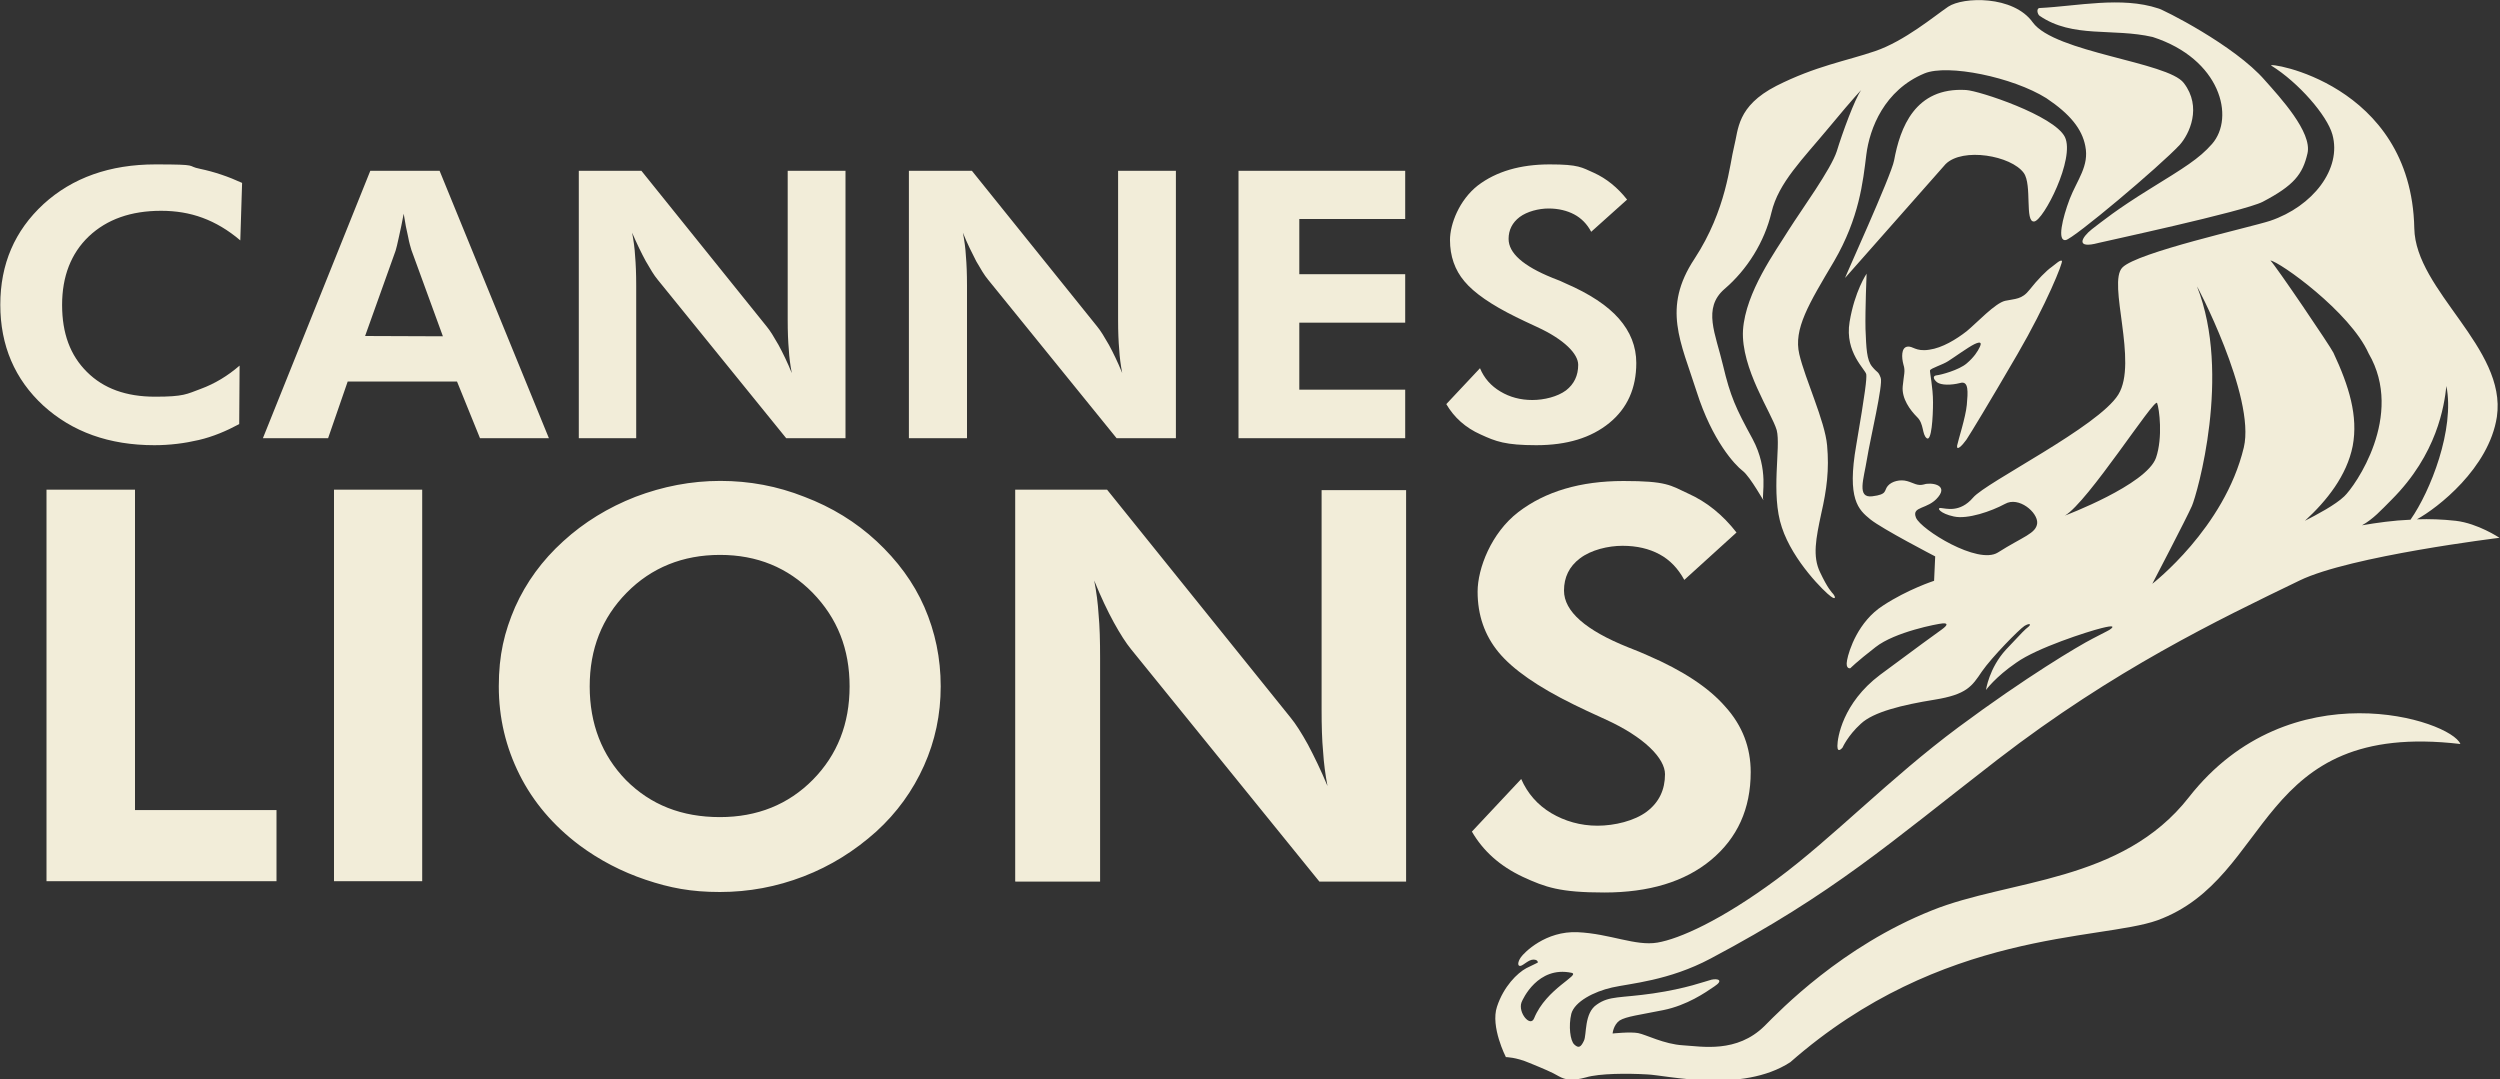
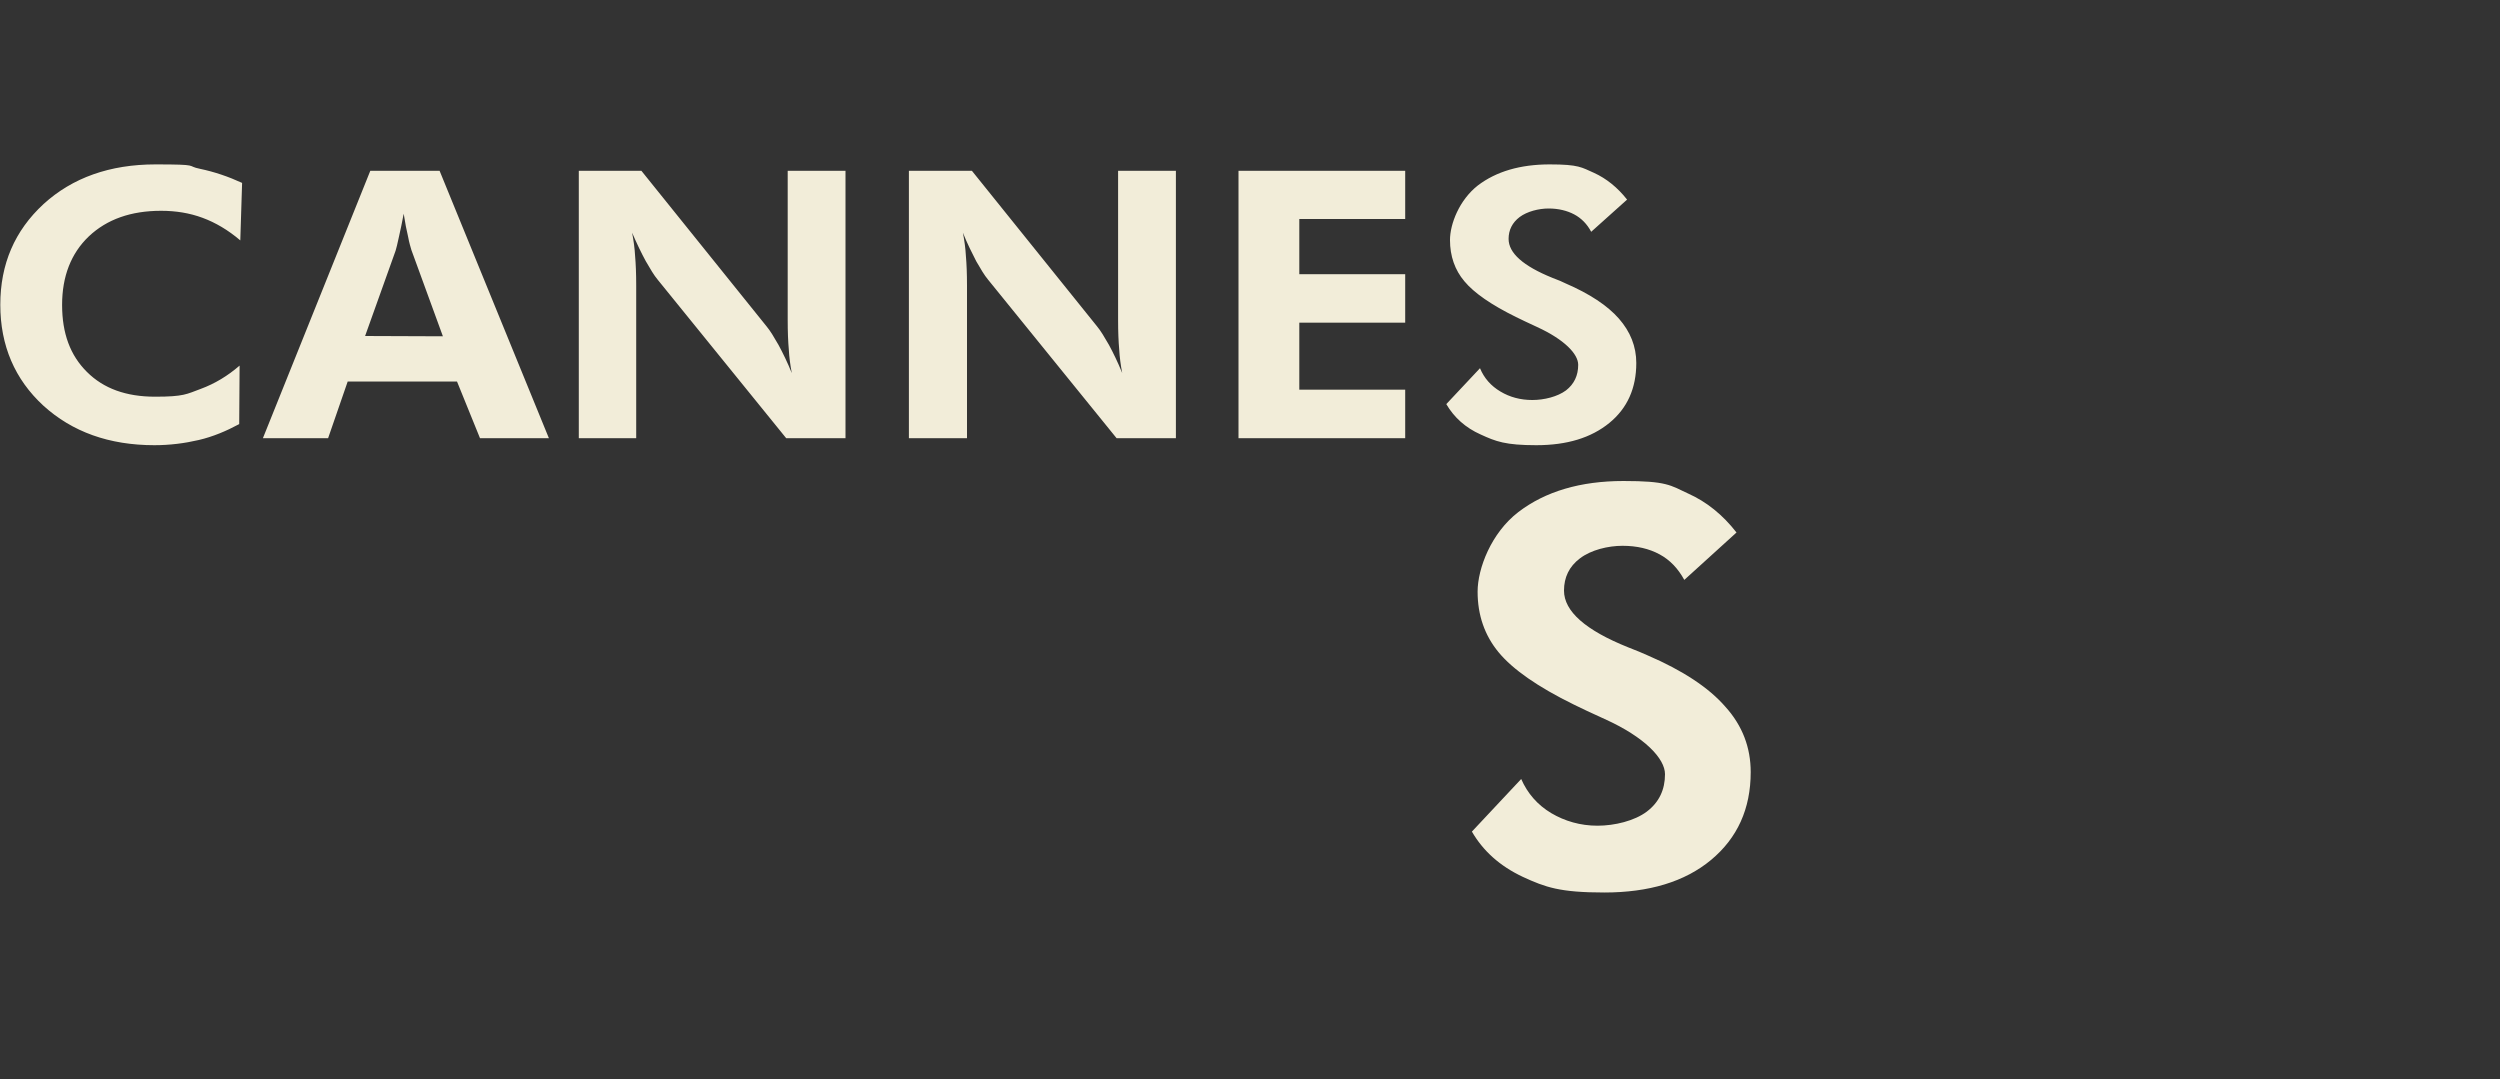
<svg xmlns="http://www.w3.org/2000/svg" id="Layer_1" version="1.1" viewBox="0 0 2500 1079">
  <rect x="0" y="0" width="2500" height="1079" fill="#333333" stroke="none" />
  <defs>
    <style>
      .st0 {
        fill: #f2edd9;
      }
    </style>
  </defs>
-   <path class="st0" d="M2023.8,173c8.5,11.9.7,49.6,10.4,48.5,9.3-1.1,41.1-63,30.7-84.5-10.7-21.5-85.9-46.3-98.9-47-51.1-3-65.9,37.8-71.9,70.4-2.6,14.8-51.1,120.8-48.9,117.4l100.4-113.7c17.1-17,65.6-8.5,78.2,8.9h0ZM1534.1,1018.3c-3.7,9.3-16.3-5.6-12.6-15.9,1.1-3,16.3-36.7,50-29.6,9.6,2.1-25.2,15.5-37.4,45.5ZM2064.9,515.6c23-13.3,89.6-118.2,92.2-112.6,2.2,5.6,5.9,34.4-1.1,54.8-9.6,27.1-91.1,57.8-91.1,57.8h0ZM2197.1,286.7c-2.2-5.2,58.9,110,46.7,160.8-19.3,80.7-91.5,136.3-91.5,136.3,0,0,34.4-65.9,39.6-77.8,5.2-11.9,39.7-131.9,5.2-219.3ZM2368.6,353.4c36.3,62.2-13.7,133-24.4,143-8.9,8.5-27,18.1-39.3,24.4,21.9-20,41.9-45.2,47.8-74.8,5.6-30-3.7-60-19.3-93.3-3-6.3-58.2-87.8-63-92.2,9,1,79.7,51.4,98.2,92.9h0ZM2391.6,499.7c45.6-45.6,52.6-93.7,54.8-113.7,8.5,43.3-15.9,105.2-35.9,133.7-17,.7-33.3,3-48.5,5.6,11.4-6.4,18.9-14.9,29.6-25.6ZM2189,797.1c-67,85.9-180,82.2-257.1,113.3-90,35.9-151.5,99.6-167.4,115.6-27.8,27.4-62.6,20.4-81.5,19.3s-37-10.7-44.8-12.2-25.6.4-25.6.4c0,0,.7-8.5,7-13,6.7-4.1,20-5.6,43.7-10.4,23.7-4.8,41.9-17.4,51.1-23.7,9.6-6.3,3.3-8.1-3-6.7-5.9,1.5-25.2,8.9-58.2,13.7s-43.7,2.2-56.3,11.1c-13,8.5-10,30.4-13,36.3-3,6.3-5.2,7.8-9.6,3.7-4.1-3.7-5.9-18.5-3-30.7,3.3-12.2,22.6-22.2,40.7-26.3s56.7-6.7,98.5-28.9c123.7-65.6,178.2-114.8,287.4-199.3,116.3-89.6,220-139.3,301.9-178.9,50.4-24.4,199.7-42.6,199.7-42.6,0,0-21.5-14.4-43.7-17-13.3-1.5-26.3-1.9-38.9-1.5,20.4-11.1,72.2-51.1,80-102.6,10-68.9-81.5-125.9-82.6-188.5-3-145.9-149.6-166.7-143-162.6,27.4,17,55.9,50,61.1,68.9,9.6,34.4-19.6,71.9-62.2,86.3-20.4,6.7-133,31.5-147.8,46.7-15.2,15.2,15.9,94.8-4.1,127.1-20,32.2-131.9,87.4-145.2,103-13.3,15.6-27.4,10.7-32.2,10.4-4.8-.4-.7,5.6,13,8.5,13.7,3,37.4-5.2,51.1-12.6,13.7-7.8,33,8.5,32.2,19.3-1.1,10.4-14.1,13.3-39.3,29.3-20,12.6-77-23-81.9-34.8-4.8-11.9,11.9-7.8,22.2-20.7,10.4-12.6-7.8-14.8-14.1-12.6-6.7,1.9-10.4-1.5-17-3.3-6.7-1.9-15.2,0-19.3,4.8-4.1,4.8,0,8.5-15.6,10.4s-8.5-17-5.2-37.4,16.3-74.5,13.7-81.1c-2.6-7-3-4.4-8.5-11.1-5.6-6.7-5.9-18.5-6.7-37.8-.4-19.3,1.1-55.2,1.1-55.2,0,0-11.9,17.4-17,48.2s16.3,47.8,16.7,52.6c.4,4.8-.7,15.9-10,70.4-9.6,54.5,2.2,64.8,14.1,74.5,11.9,9.6,64.8,37,64.8,37l-1.1,24.4s-26.3,8.5-51.1,24.8c-24.8,15.9-34.1,44.8-35.9,54.5-1.9,9.6,3.3,8.1,3.3,8.1,0,0,5.6-5.9,25.2-21.1,19.3-15.2,61.9-23.3,67-23.7,5.2-.4,5.6,1.5-1.1,6.3s-24.1,17.4-61.5,45.2c-37.4,28.2-42.6,63-42.6,71.1s5.2,1.5,5.2,1.5c0,0,5.2-11.9,18.2-23.7,12.6-11.9,41.5-18.9,73.7-24.1s37.4-13.3,47.4-28.2c10-14.4,37-41.9,42.6-45.6,5.6-3.3,7-1.5,3.7,1.1s-5.2,4.4-22.2,22.6c-17,18.5-20,40.4-20,40.4,0,0,9.3-13,30.4-27.4,20.7-14.8,71.5-31.1,84.8-34.4,13-3.3,12.2-1.5,10,.4s-3.7,2.2-18.5,10c-14.4,7.4-66.3,38.2-134.1,88.5-69.3,51.5-125.9,110.8-181.9,152.2-55.6,41.1-97.4,59.6-119.3,63.3s-47.4-8.9-79.6-10.4-53.7,20.4-57,25.2-3.3,8.9-.4,8.5c3-.4,8.1-6.3,13-6.3s4.4,3,4.4,3c0,0-2.2,1.1-11.5,5.6-8.9,4.8-22.6,18.1-29.3,38.5-6.7,20,8.9,50.4,8.9,50.4,0,0,10,0,23.7,5.9,13.7,5.6,22.6,9.3,29.3,13.3,6.7,3.7,13.3,4.8,27,1.1,13.7-4.1,41.9-4.1,61.1-3,19.3.7,94.8,19.3,143.3-12.2,151.5-133,310-121.5,367.1-141.9,116.7-42.6,97.4-200.4,303-176.3-9.5-23.9-170.3-75.8-271.4,53.1h0ZM1742.6,470.8c7.8,5.9,22.6,33.3,20.7,28.9s5.9-29.6-10.7-60.7c-17-31.1-22.2-42.6-29.6-73.7-7.4-31.5-20.7-57,1.5-76.3,22.6-19.3,40-47,47-76.7,7-29.6,31.1-53,57.8-85.2s31.9-37,31.9-37c-6.3,8.5-18.9,43-24.4,61.1-5.9,18.2-34.8,57.8-48.2,78.9-13,21.1-43,61.9-45.6,100-2.2,38.2,28.9,83.3,33.7,100,4.4,16.7-6.3,63.7,5.2,97.4,11.1,33.7,43,64.8,48.9,68.9,5.6,4.1,4.4,0,2.6-2.2-1.9-2.2-5.6-5.6-13.3-21.9-7.8-15.9-4.1-34.1,1.1-58.5,5.6-24.4,8.1-44.1,5.9-68.5s-21.9-65.9-27.8-91.1,9.3-50,34.8-93c25.2-43.3,28.9-79.6,32.2-106.3,3.3-26.7,18.1-64.8,58.2-81.5,23.3-9.6,88.2,3.7,121.9,24.8,23.7,15.9,35.6,30.7,38.9,47.8,4.1,20-8.1,33.7-15.6,53-7.4,19.6-12.6,42.2-4.1,41.1,7.4-.7,94.5-74.1,114.1-95.2,9.6-10.7,22.6-37.8,4.1-61.9-15.9-21.1-129.3-30.4-151.1-60.7-19.3-27-69.6-25.6-84.5-15.6-13.7,9.3-43.7,34.4-73,44.4s-59.3,14.8-98.9,34.8c-39.6,20.4-37.8,43.7-42.2,60.7-4.4,17-7.4,63-39.6,112.2-32.6,49.3-13.7,83,2.2,133,15.6,49,38.2,73.1,45.9,79h0ZM1957.1,445.6c-.7,5.6,4.8.4,9.3-5.9,4.4-6.7,22.2-35.9,51.1-85.6s45.9-92.2,44.4-93.3c-1.9-1.1-5.9,3-10.4,6.3-4.8,3.3-14.1,12.6-21.9,22.6s-14.4,8.9-24.4,11.1-28.2,21.9-38.5,30.4c-10.4,8.1-24.4,16.7-37.4,18.5-14.1,2.2-16.3-4.1-22.2-3-5.9,1.1-5.6,10.7-3.7,17.8,2.2,6.7.4,10-.7,21.9-1.1,12.2,7.4,23.7,14.4,30.7,7,6.7,4.8,17.4,9.6,21.1,4.8,3.7,6.3-20.7,6.3-35.9s-3.3-29.6-3-31.9c.7-2.2,12.6-5.6,18.2-9.3,5.9-3.7,19.6-13.7,26.3-17,7-3.3,7-.7,5.2,3-1.9,4.1-5.6,10-13,16.3-7.8,6.7-25.9,11.5-30,11.9s-3.7,3.7.4,7c4.1,3,14.1,3,23,.7,8.9-2.6,7.8,9.3,6.7,21.9-1.2,12.6-8.6,35.1-9.7,40.7h0ZM2152.7,37c67.8,21.9,82.6,80.4,59.3,107-13,14.8-27.8,23.7-61.9,44.8s-47.4,32.2-58.2,40.4c-10.7,8.5-16.7,20,6.7,13.7,2.2-.7,145.6-31.5,164.1-41.1,31.1-16.3,40-27.4,44.8-48.5s-27.4-55.9-42.6-73c-30.4-35.2-103.3-71.5-106.7-71.9-36.7-12.2-81.5-2.2-118.2-.4-4.1,0-2.6,6.3-.4,7.8,33.1,22.7,73.1,12,113.1,21.2h0ZM46.5,881.2v-391.5h88.5v320.4h141.5v71.1H46.5ZM334,881.2v-391.5h88.2v391.5h-88.2ZM719.9,817.1c37.4,0,68.5-12.6,93-37.4,24.4-24.8,36.7-55.9,36.7-93.3s-12.2-68.2-37-93.7c-24.8-25.2-55.6-37.8-92.6-37.8s-68.5,12.6-93.3,37.8-37,56.3-37,93.7,12.2,68.9,36.3,93.7c24.7,24.8,55.8,37,93.9,37ZM940.7,686.4c0,28.2-5.6,54.5-16.7,79.3-11.1,24.8-27,47-47.8,65.9-21.5,19.3-45.6,34.4-72.6,44.8-27,10.4-54.8,15.6-83.7,15.6s-50-4.1-74.1-12.2c-24.1-8.1-46.3-19.6-66.7-34.8-25.9-19.6-45.9-43-59.6-70.4-13.7-27.4-20.7-56.7-20.7-88.2s5.6-54.5,16.3-79.3c11.1-24.8,27-46.7,48.2-65.9,20.7-18.9,44.8-33.7,72.2-44.4,27.4-10.4,55.6-15.9,84.8-15.9s57,5.2,84.1,15.9c27.4,10.4,51.5,25.2,72.2,44.4,20.7,19.3,37,41.1,47.8,65.9s16.3,51.1,16.3,79.3h0ZM1015.2,881.2v-391.5h91.9l183.4,227.8c5.2,6.3,11.1,15.6,17.4,27,6.3,11.9,13,25.6,19.6,41.5-2.2-11.5-3.7-23-4.4-34.4-1.1-11.5-1.5-25.6-1.5-42.6v-218.9h84.5v391.5h-86.7l-188.2-232.2c-5.2-6.3-11.1-15.6-17.4-27-6.3-11.5-13-25.6-19.6-41.9,2.2,11.1,3.7,22.6,4.4,34.1,1.1,11.5,1.5,25.9,1.5,43.3v223.7h-84.8v-.4h-.1Z" />
  <path class="st0" d="M1471.9,831.6l49.3-52.6c6.3,14.4,16.3,25.9,30,34.1,13.7,8.1,29.3,12.6,46.3,12.6s37-4.8,49.3-14.1,18.2-21.9,18.2-37.4-20-37-60.4-55.2c-13-5.9-23.3-10.7-30.7-14.4-36.3-17.8-61.1-35.2-75.2-52.2s-21.1-37.4-21.1-60.7,13.7-58.9,40.7-79.6c27-20.7,62.2-31.1,105.2-31.1s46.7,4.1,64.8,12.6c18.1,8.1,34.4,21.1,48.2,38.9l-52.2,47.4c-6.3-11.5-14.4-20-24.8-25.6s-22.6-8.5-37-8.5-31.5,4.1-42.6,12.6c-10.7,8.1-15.9,18.9-15.9,32.2,0,20.7,21.5,39.6,64.1,56.7,8.5,3.3,14.8,5.9,19.6,8.1,35.2,15.2,61.1,32.2,77.8,51.5,17,18.9,25.2,40.7,25.2,65.2,0,36.7-13.3,65.9-39.6,87.8-26.3,21.9-62.2,32.6-106.7,32.6s-58.9-5.2-81.5-15.6c-23.2-10.9-39.9-26.1-51-45.3h0ZM240.3,240.4c-12.2-10.4-24.8-17.8-37.8-22.6s-26.7-7-41.5-7c-30,0-54.1,8.5-72.2,25.6-17.8,17-26.7,40-26.7,68.5s8.1,50.4,24.8,67c16.7,16.7,39.3,24.8,68.2,24.8s31.5-2.6,45.6-7.8c14.1-5.2,27-13,38.9-23.3l-.4,58.5c-13,7-26.3,12.6-40.4,15.9s-28.9,5.2-44.4,5.2c-45.2,0-82.2-13.3-111.1-39.6C14.8,379.3.3,345.6.3,304.8s14.4-74.1,43.3-100.8c28.9-26.3,66.3-39.6,111.9-39.6s30,1.5,44.4,4.4c14.4,3,28.5,7.8,42.2,14.1l-1.8,57.5ZM442.9,336.3l-31.5-86.3c-.7-2.6-2.2-7-3.3-13.3-1.5-6.3-3-13.7-4.4-23-1.5,8.5-3.3,16.3-4.8,23.3s-2.6,11.5-3.3,13.7l-30.5,85.3,77.8.3h0ZM262.9,438.2l107.4-267.4h69.3l109.3,267.4h-68.9l-23-56.7h-109.3l-19.6,56.7h-65.2ZM578.8,438.2V170.8h62.6l125.2,155.6c3.7,4.4,7.4,10.7,11.9,18.5,4.4,8.1,8.9,17.4,13.3,28.2-1.5-7.8-2.6-15.9-3-23.7-.7-7.8-1.1-17.4-1.1-29.3v-149.3h57.8v267.4h-59.3l-128.5-158.5c-3.7-4.4-7.4-10.7-11.9-18.5-4.4-8.1-8.9-17.4-13.7-28.5,1.5,7.8,2.6,15.6,3,23.3.7,7.8,1.1,17.8,1.1,29.6v152.6h-57.4ZM908.9,438.2V170.8h63l125.1,155.5c3.7,4.4,7.4,10.7,11.9,18.5,4.4,8.1,8.9,17.4,13.3,28.2-1.5-7.8-2.6-15.9-3-23.7-.7-7.8-1.1-17.4-1.1-29.3v-149.2h57.8v267.4h-59.3l-128.5-158.5c-3.7-4.4-7.4-10.7-11.9-18.5-4.1-8.1-8.9-17.4-13.3-28.5,1.5,7.8,2.6,15.6,3,23.3.7,7.8,1.1,17.8,1.1,29.6v152.6h-58.1ZM1238.5,438.2V170.8h166.7v48.2h-105.9v55.2h105.9v48.5h-105.9v67h105.9v48.5h-166.7ZM1446.3,404.1l33.7-35.9c4.1,10,11.1,17.8,20.4,23.3,9.3,5.6,20,8.5,31.9,8.5s25.2-3.3,33.7-9.6c8.1-6.3,12.2-14.8,12.2-25.6s-13.7-25.2-41.1-37.8c-8.9-4.1-15.9-7.4-21.1-10-24.8-12.2-41.9-24.1-51.5-35.6-9.7-11.4-14.5-25.4-14.5-41.4s9.3-40,27.8-54.5c18.5-14.1,42.6-21.1,71.9-21.1s31.9,3,44.4,8.5c12.2,5.6,23.3,14.4,33,26.7l-35.9,32.2c-4.1-7.8-10-13.7-17-17.4s-15.6-5.9-25.6-5.9-21.5,3-28.9,8.5c-7.4,5.6-11.1,13-11.1,21.9,0,14.1,14.4,27,43.7,38.9,5.9,2.2,10.4,4.1,13.3,5.6,24.1,10.4,41.9,22.2,53.3,35.2s17.4,27.8,17.4,44.4c0,25.2-8.9,45.2-27,60-18.2,14.8-42.2,22.2-73,22.2s-40.4-3.7-55.6-10.7c-15.1-6.7-26.6-17-34.4-30.4h0Z" />
</svg>